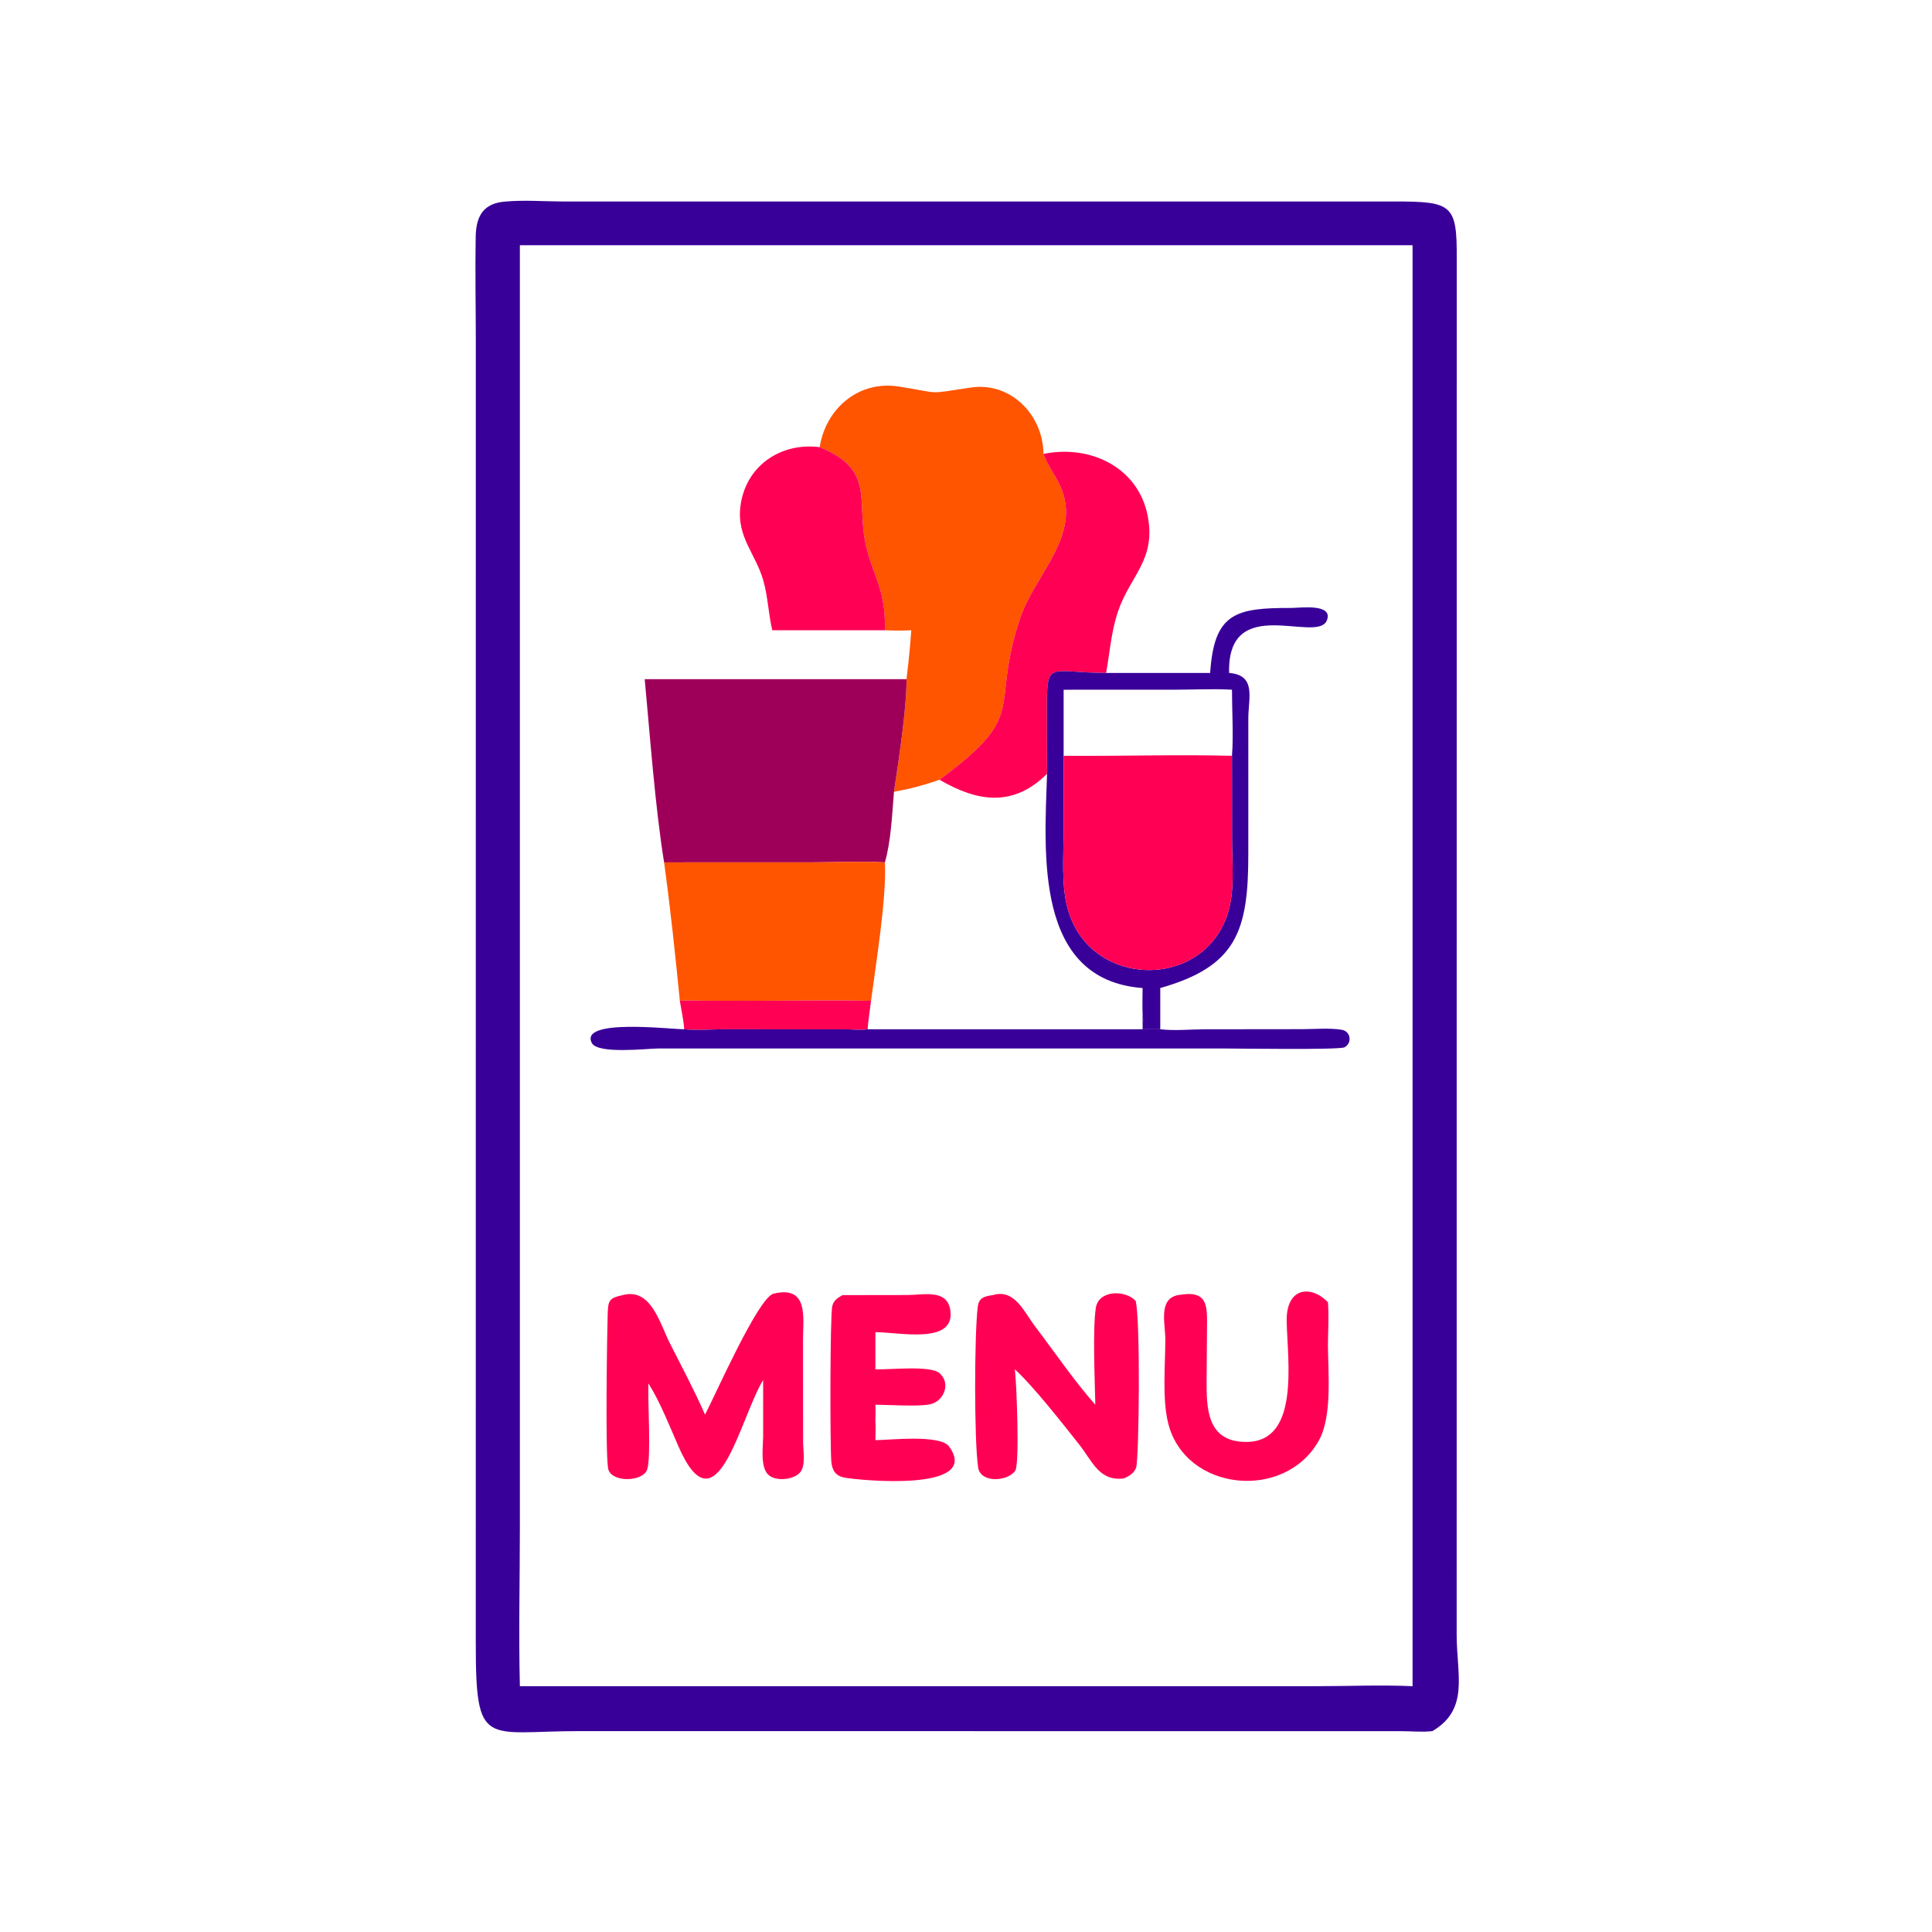
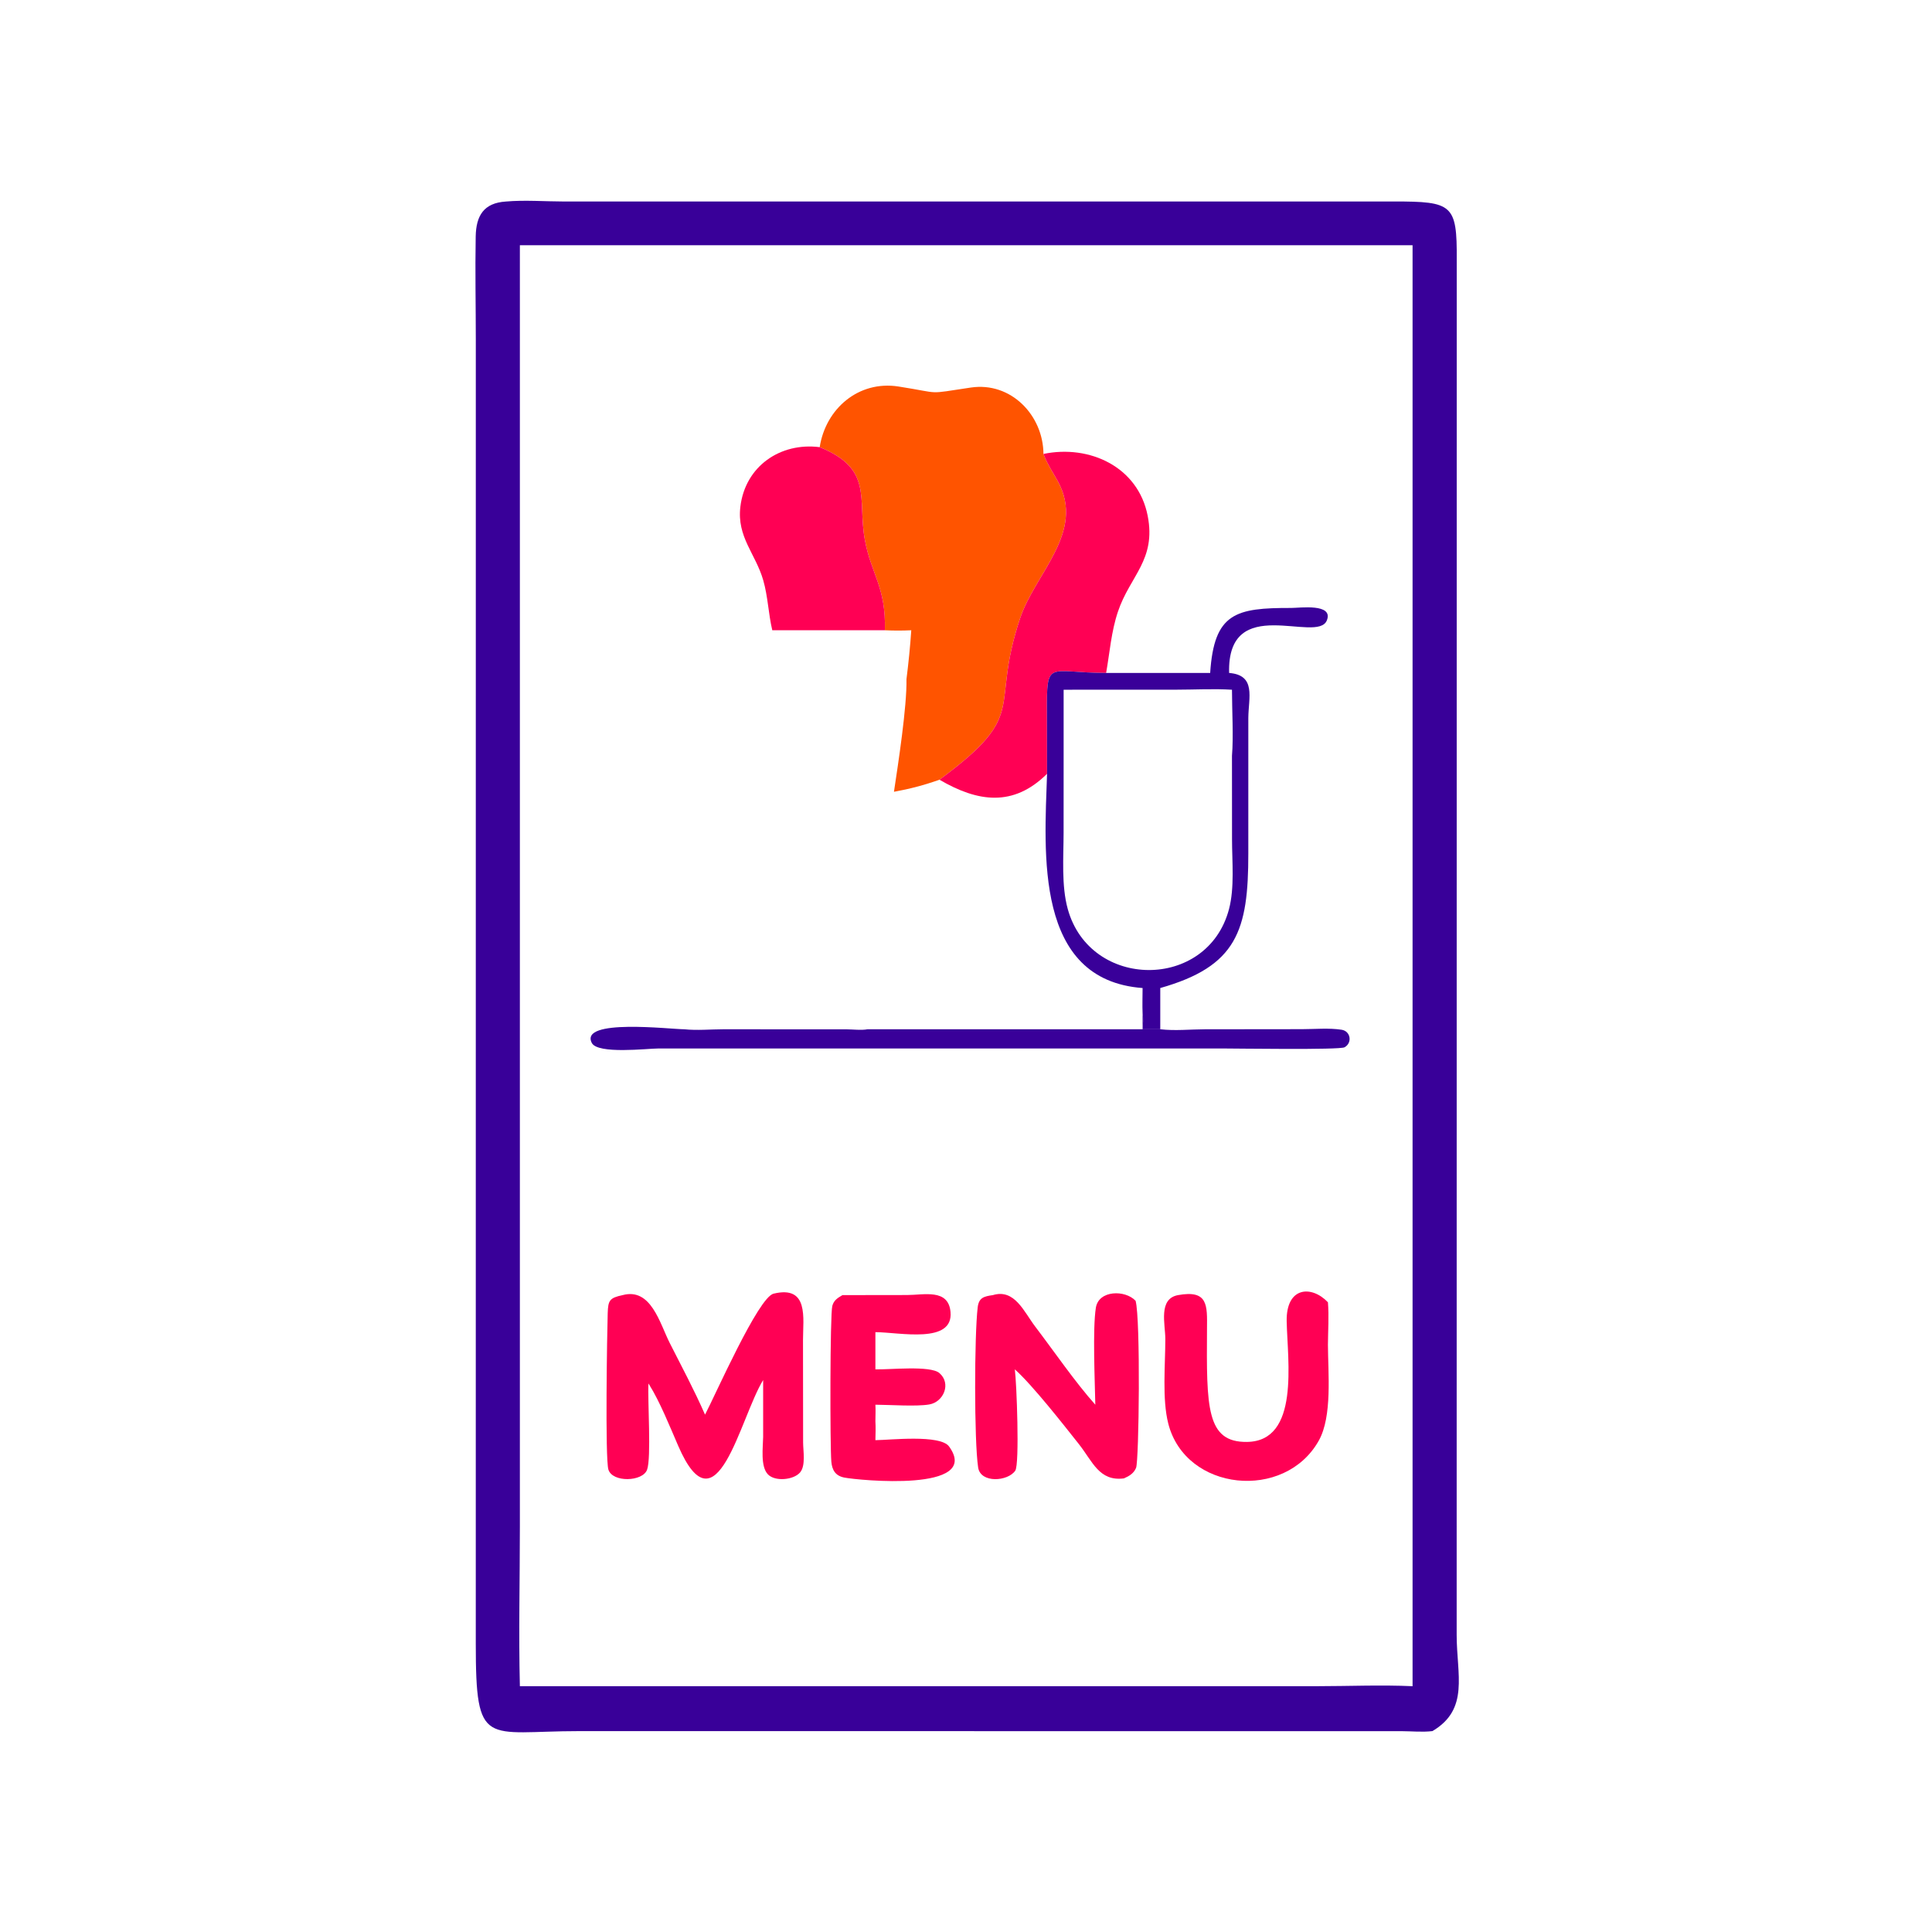
<svg xmlns="http://www.w3.org/2000/svg" width="1024" height="1024" viewBox="0 0 1024 1024">
  <path fill="#390099" transform="scale(2 2)" d="M379.61 458.759C377.011 459.078 374.196 458.792 371.571 458.781L153.469 458.765C128.578 458.763 126.087 463.553 126.086 435.554L126.095 90.212C126.095 81.044 125.898 71.846 126.066 62.682C126.169 57.128 128.214 53.789 134.04 53.409C139.039 52.965 144.449 53.396 149.495 53.401L369.442 53.395C384.913 53.387 386.149 54.173 386.05 68.809L386.032 433.257C386.033 443.838 389.452 452.942 379.61 458.759ZM371.436 64.985L137.773 64.985L137.771 404.582C137.771 418.646 137.426 432.807 137.773 446.86L143.062 446.86L349.117 446.857C357.47 446.854 366.012 446.478 374.345 446.86L374.345 64.985L371.436 64.985Z" />
  <path fill="#FF5400" transform="scale(2 2)" d="M217.228 118.502C218.8 108.334 227.509 100.777 238.107 102.429C249.953 104.275 245.073 104.518 257.276 102.706C267.921 101.126 276.452 110.043 276.527 120.294L276.66 120.646C277.608 123.11 279.12 125.301 280.374 127.614C287.643 141.028 274.344 151.91 270.371 163.757C262.112 188.38 273.139 188.74 248.97 206.635C244.969 208.053 241.089 209.079 236.908 209.832C238.043 202.261 240.359 187.265 240.224 179.988C240.77 175.673 241.204 171.365 241.497 167.025C239.148 167.139 236.85 167.138 234.502 167.025C234.823 155.545 230.853 152.14 229.2 143.105C227.185 132.089 231.531 124.315 217.228 118.502Z" />
  <path fill="#FF0054" transform="scale(2 2)" d="M217.228 118.502C231.531 124.315 227.185 132.089 229.2 143.105C230.853 152.14 234.823 155.545 234.502 167.025L204.664 167.025C203.626 162.661 203.513 158.084 202.267 153.773C200.222 146.699 195.245 142.331 196.206 134.285C197.486 123.575 206.779 117.171 217.228 118.502Z" />
  <path fill="#FF0054" transform="scale(2 2)" d="M276.527 120.294C288.692 117.773 301.598 123.667 304.149 136.692C306.439 148.387 299.459 152.594 296.273 162.075C294.486 167.389 294.104 172.86 293.137 178.335C277.625 178.307 277.364 174.486 277.452 189.002L277.481 205.065C268.507 213.957 259.106 212.548 248.97 206.635C273.139 188.74 262.112 188.38 270.371 163.757C274.344 151.91 287.643 141.028 280.374 127.614C279.12 125.301 277.608 123.11 276.66 120.646L276.527 120.294Z" />
  <path fill="#390099" transform="scale(2 2)" d="M277.481 205.065L277.452 189.002C277.364 174.486 277.625 178.307 293.137 178.335L320.708 178.335C321.743 162.397 327.48 161.083 342.211 161.113C344.443 161.117 353.458 159.834 351.625 164.418C349.1 170.729 325.17 156.94 325.729 178.335C332.956 178.926 330.862 184.839 330.819 190.246L330.816 226.144C330.84 246.678 327.775 256.082 307.483 261.839L307.483 272.766L302.799 272.766C302.891 271.377 303.037 269.992 302.799 268.611C302.705 266.367 302.794 264.087 302.799 261.839C274.067 259.704 276.784 226.078 277.481 205.065ZM281.873 182.785L281.873 200.292L281.863 220.744C281.856 227.167 281.248 234.688 282.971 240.91C288.909 262.356 319.98 262.544 325.695 240.949C327.205 235.241 326.501 228.326 326.5 222.431L326.486 200.292C326.909 195.246 326.489 188.076 326.486 182.785C321.615 182.486 316.567 182.772 311.673 182.774L281.873 182.785Z" />
-   <path fill="#9E0059" transform="scale(2 2)" d="M170.855 179.988L240.224 179.988C240.359 187.265 238.043 202.261 236.908 209.832C236.434 215.612 236.122 223.043 234.502 228.538C228.124 228.207 221.551 228.526 215.152 228.528L175.988 228.538C173.57 213.369 172.294 195.34 170.855 179.988Z" />
-   <path fill="#FF0054" transform="scale(2 2)" d="M281.873 200.292C296.728 200.421 311.641 199.916 326.486 200.292L326.5 222.431C326.501 228.326 327.205 235.241 325.695 240.949C319.98 262.544 288.909 262.356 282.971 240.91C281.248 234.688 281.856 227.167 281.863 220.744L281.873 200.292Z" />
-   <path fill="#FF5400" transform="scale(2 2)" d="M175.988 228.538L215.152 228.528C221.551 228.526 228.124 228.207 234.502 228.538C235.006 237.802 232.099 255.536 230.832 265.224C219.955 264.995 209.029 265.231 198.146 265.226L186.306 265.201C184.3 265.193 182.157 265.035 180.165 265.224C178.95 252.994 177.678 240.711 175.988 228.538Z" />
-   <path fill="#FF0054" transform="scale(2 2)" d="M180.165 265.224C182.157 265.035 184.3 265.193 186.306 265.201L198.146 265.226C209.029 265.231 219.955 264.995 230.832 265.224C230.523 267.726 230.126 270.255 229.922 272.766C228.24 273.079 226.085 272.794 224.359 272.783L191.699 272.769C188.259 272.778 184.738 273.122 181.317 272.766C181.165 270.279 180.56 267.691 180.165 265.224Z" />
  <path fill="#390099" transform="scale(2 2)" d="M302.799 268.611C303.037 269.992 302.891 271.377 302.799 272.766L307.483 272.766C311.415 273.22 315.382 272.782 319.324 272.771L344.998 272.742C348.362 272.741 352.222 272.38 355.533 272.891C357.941 273.263 358.44 276.359 356.324 277.539C354.992 278.283 327.389 277.852 323.61 277.853L174.532 277.857C171.582 277.857 158.394 279.455 156.829 276.382C153.504 269.854 177.697 272.767 181.317 272.766C184.738 273.122 188.259 272.778 191.699 272.769L224.359 272.783C226.085 272.794 228.24 273.079 229.922 272.766L302.799 272.766L302.799 268.611Z" />
  <path fill="#FF0054" transform="scale(2 2)" d="M268.937 362.889C269.42 366.348 270.231 388.002 269.056 389.739C267.11 392.615 259.861 393.14 259.22 388.91C258.143 381.794 258.211 353.822 259.102 346.427C259.41 343.872 260.788 343.55 263.109 343.219C268.9 341.465 271.339 347.615 274.363 351.586C279.299 358.071 284.962 366.329 290.27 372.263C290.158 366.179 289.529 352.163 290.412 346.57C291.155 341.859 298.194 341.783 300.946 344.727C302.282 349.592 301.852 387.104 301.07 388.994C300.457 390.474 299.254 391.176 297.852 391.789C291.279 392.639 289.559 387.307 285.914 382.702C281.738 377.426 273.555 366.993 268.937 362.889Z" />
  <path fill="#FF0054" transform="scale(2 2)" d="M171.847 366.639C171.603 371.203 172.635 386.324 171.483 389.492C170.317 392.696 162.313 392.923 161.236 389.469C160.333 386.573 160.893 352.867 161.048 348.008C161.157 344.622 161.529 343.956 165.002 343.219C172.536 341.191 174.841 350.68 177.477 355.884C180.659 362.168 184.019 368.443 186.841 374.897C189.54 369.781 200.948 343.814 205 342.835C214.423 340.559 212.801 349.349 212.805 355.103L212.833 382.254C212.836 384.48 213.569 388.384 212.036 390.204C210.35 392.206 205.396 392.709 203.498 390.713C201.481 388.591 202.204 383.535 202.242 380.812L202.242 365.721C196.038 375.885 189.952 406.723 179.745 383.195C177.586 378.218 174.853 371.407 172.04 366.941L171.847 366.639Z" />
-   <path fill="#FF0054" transform="scale(2 2)" d="M351.916 356.375C351.943 363.871 353.109 375.319 349.496 381.774C340.482 397.877 314.199 395.274 309.607 377.276C307.944 370.761 308.828 361.681 308.822 354.849C308.819 350.91 306.896 344.197 312.188 343.219C320.164 341.771 319.928 345.894 319.867 352.105L319.766 365.473C319.733 372.974 319.661 382.257 330.454 382.124C344.502 381.952 341.203 360.715 340.984 350.201C340.793 340.973 347.56 340.528 351.916 345.117C352.211 348.793 351.941 352.681 351.916 356.375Z" />
+   <path fill="#FF0054" transform="scale(2 2)" d="M351.916 356.375C351.943 363.871 353.109 375.319 349.496 381.774C340.482 397.877 314.199 395.274 309.607 377.276C307.944 370.761 308.828 361.681 308.822 354.849C308.819 350.91 306.896 344.197 312.188 343.219C320.164 341.771 319.928 345.894 319.867 352.105C319.733 372.974 319.661 382.257 330.454 382.124C344.502 381.952 341.203 360.715 340.984 350.201C340.793 340.973 347.56 340.528 351.916 345.117C352.211 348.793 351.941 352.681 351.916 356.375Z" />
  <path fill="#FF0054" transform="scale(2 2)" d="M231.99 381.657C235.713 381.644 249.175 380.08 251.524 383.345C260.314 395.563 227.376 392.28 223.758 391.573C221.445 391.122 220.515 389.645 220.313 387.367C219.954 383.326 219.957 348.36 220.57 346.08C220.975 344.574 221.98 343.969 223.263 343.219L240.366 343.195C244.87 343.19 251.325 341.449 251.898 347.671C252.691 356.273 238.365 353.06 231.99 353.033L231.99 362.889C235.609 363.02 246.551 361.793 248.961 363.882C252.146 366.642 250.083 371.529 246.281 372.194C242.872 372.791 235.823 372.283 231.99 372.263C232.081 373.697 231.996 375.185 231.99 376.625C232.089 378.303 232.031 379.978 231.99 381.657Z" />
</svg>